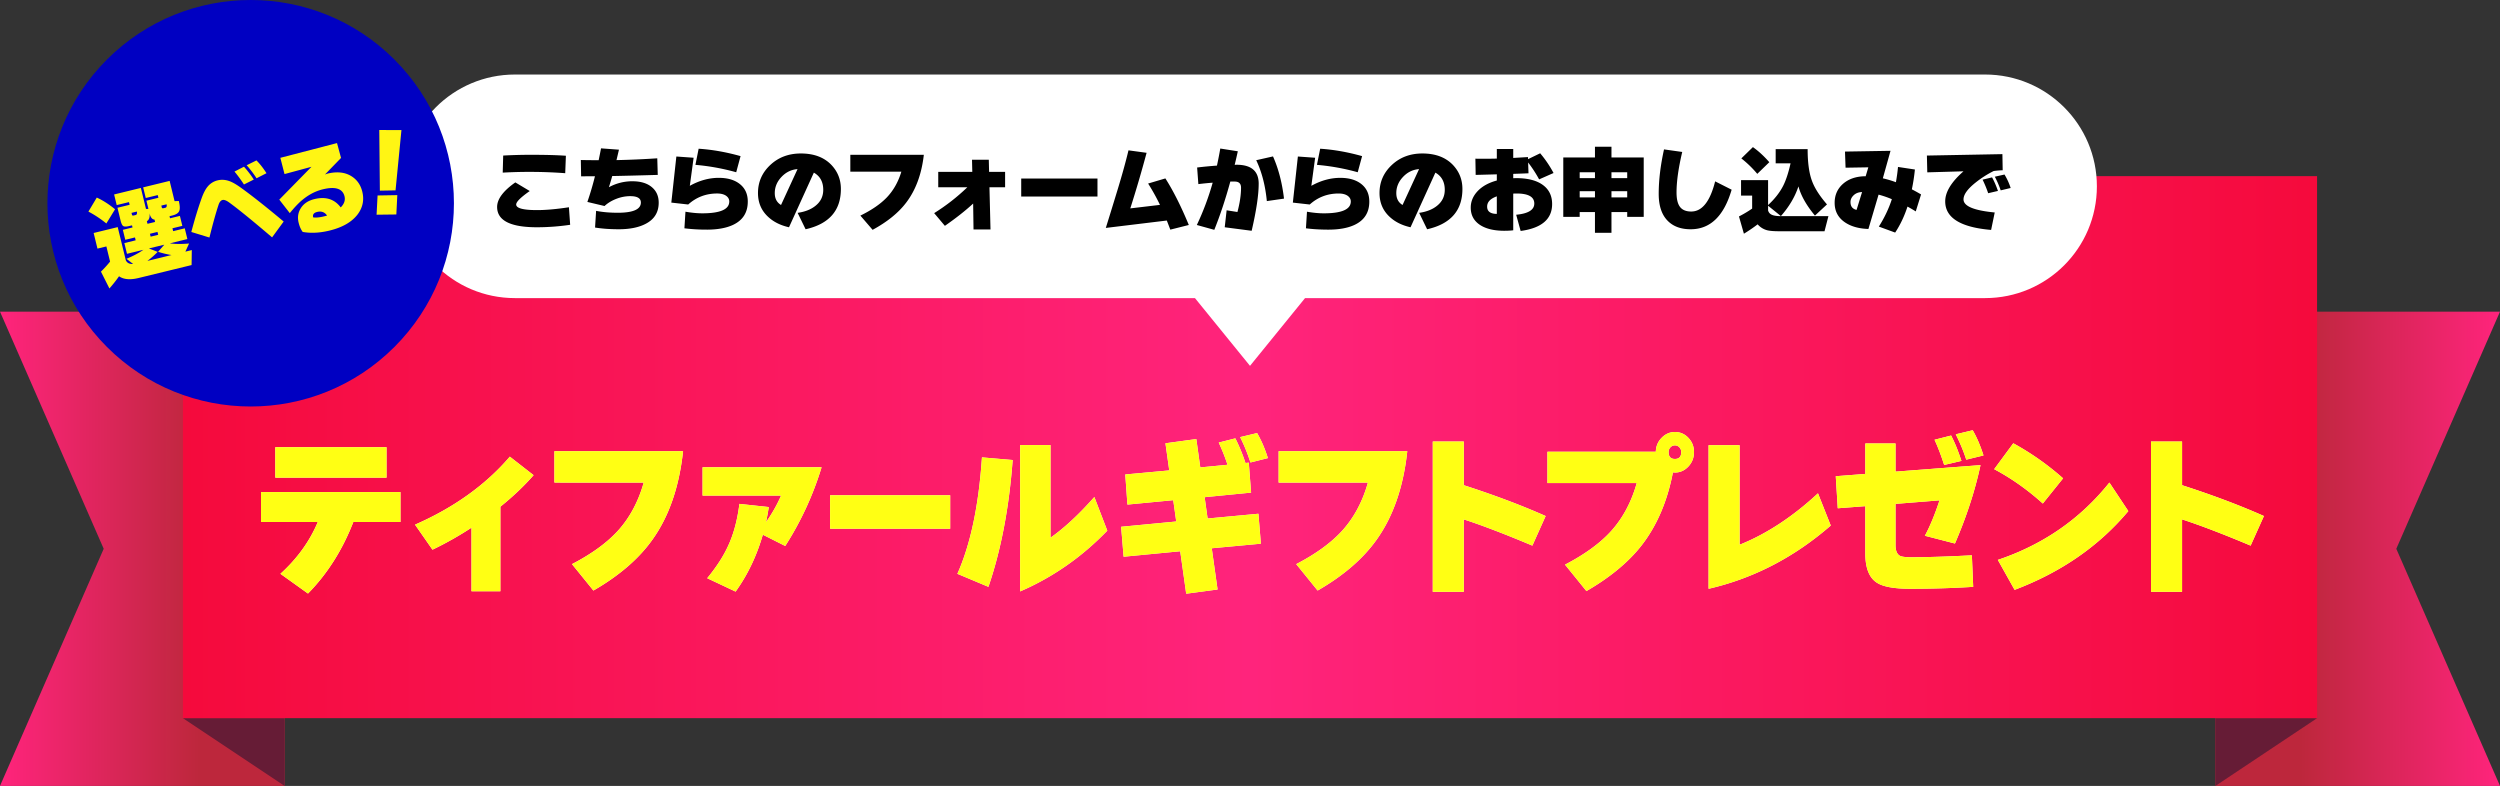
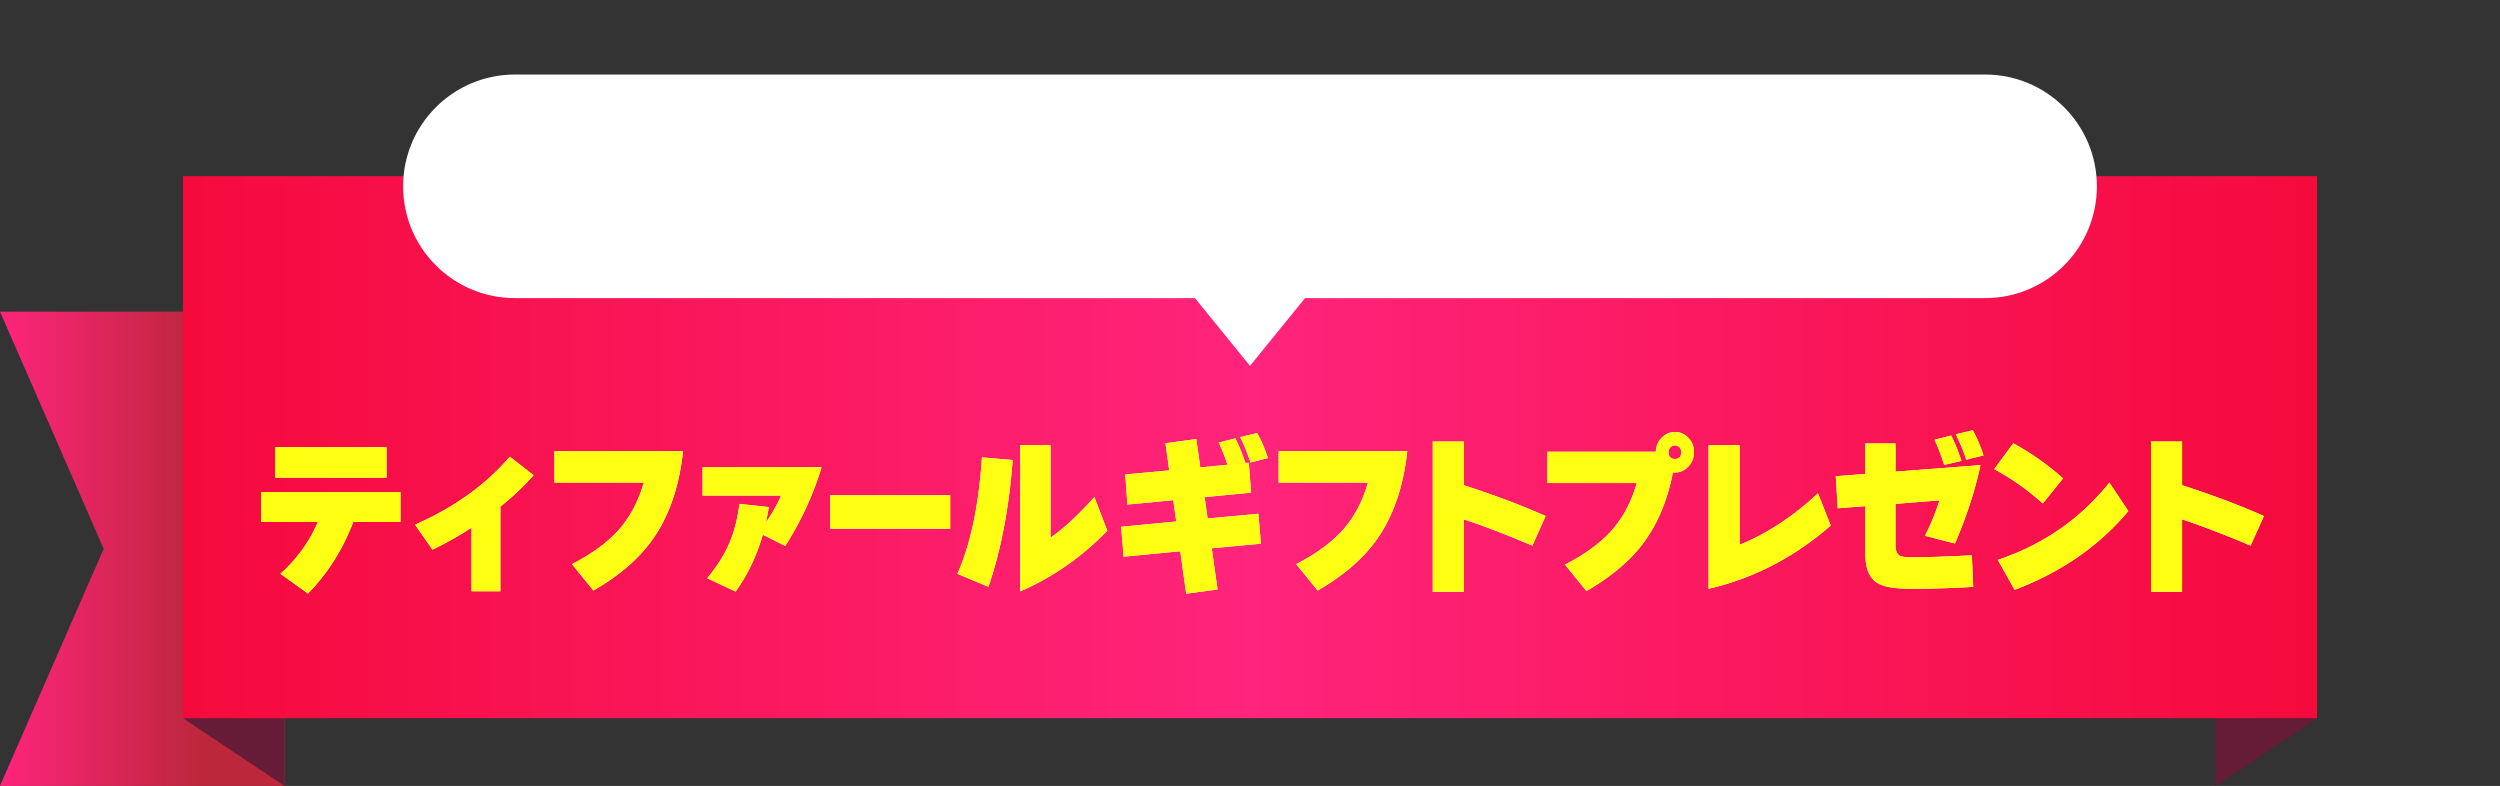
<svg xmlns="http://www.w3.org/2000/svg" xmlns:xlink="http://www.w3.org/1999/xlink" id="_レイヤー_2" data-name="レイヤー 2" viewBox="0 0 369 116">
  <rect x="0" y="0" width="369" height="116" fill="#333333" stroke="none" />
  <defs>
    <linearGradient id="_名称未設定グラデーション_129" data-name="名称未設定グラデーション 129" x1="0" y1="81" x2="42" y2="81" gradientUnits="userSpaceOnUse">
      <stop offset="0" stop-color="#ff247c" />
      <stop offset=".7" stop-color="#bd273c" />
    </linearGradient>
    <linearGradient id="_名称未設定グラデーション_129-2" data-name="名称未設定グラデーション 129" x1="-1262.542" y1="81" x2="-1220.542" y2="81" gradientTransform="matrix(-1 0 0 1 -893.542 0)" xlink:href="#_名称未設定グラデーション_129" />
    <linearGradient id="_名称未設定グラデーション_75" data-name="名称未設定グラデーション 75" x1="27" y1="66" x2="342" y2="66" gradientUnits="userSpaceOnUse">
      <stop offset="0" stop-color="#f50a3c" />
      <stop offset=".5" stop-color="#ff247c" />
      <stop offset="1" stop-color="#f50a3c" />
    </linearGradient>
    <style>.cls-5{fill:#661c36}.cls-6{fill:#fff}</style>
  </defs>
  <g id="_レイヤー_1-2" data-name="レイヤー 1">
    <path fill="url(#_名称未設定グラデーション_129)" d="M0 46l15.307 35L0 116h42V46H0z" />
    <path class="cls-5" d="M42 116v-10H27l15 10z" />
-     <path fill="url(#_名称未設定グラデーション_129-2)" d="M369 46l-15.307 35L369 116h-42V46h42z" />
    <path class="cls-5" d="M327 116v-10h15l-15 10z" />
    <path fill="url(#_名称未設定グラデーション_75)" d="M27 26h315v80H27z" />
    <path class="cls-6" d="M293 11H76c-9.113 0-16.5 7.387-16.5 16.5S66.887 44 76 44h100.375l8.125 10 8.125-10H293c9.113 0 16.5-7.387 16.5-16.5S302.113 11 293 11z" />
-     <path d="M84.155 33.18c-1.652.243-3.29.364-4.914.364-3.91 0-5.866-.999-5.866-2.996 0-1.157.896-2.366 2.688-3.626l2.128 1.274c-1.335.933-2.002 1.596-2.002 1.988 0 .55 1.026.826 3.08.826 1.307 0 2.875-.14 4.704-.42l.182 2.59zm-.63-10.192l-.098 2.576a71.215 71.215 0 00-9.226-.084l.07-2.52a73.123 73.123 0 014.088-.112c2.128 0 3.85.047 5.166.14zm13.699 6.93c0 1.428-.654 2.474-1.96 3.136-1.017.523-2.329.784-3.934.784-1.288 0-2.455-.084-3.5-.252l.154-2.464c.952.187 2.016.28 3.192.28 2.277 0 3.416-.504 3.416-1.512 0-.625-.523-.938-1.568-.938-.7 0-1.393.135-2.08.406-.685.27-1.257.62-1.714 1.05l-2.534-.602a44.7 44.7 0 001.12-3.794l-2.044.014-.042-2.408c.877.019 1.754.028 2.632.028.14-.672.257-1.255.35-1.75l2.646.196-.364 1.54a127.83 127.83 0 006.02-.266l.07 2.45c-2.921.084-5.162.14-6.72.168a41.67 41.67 0 01-.49 1.652 7.137 7.137 0 013.458-.882c1.26 0 2.235.304 2.926.91.644.56.966 1.312.966 2.254zm13.148-.168c0 1.624-.738 2.777-2.213 3.458-.99.457-2.268.686-3.836.686a26.13 26.13 0 01-3.303-.196l.153-2.45c.924.16 1.75.238 2.478.238 2.66 0 3.99-.583 3.99-1.75 0-.327-.149-.602-.448-.826-.326-.233-.775-.35-1.344-.35-1.642 0-3.066.542-4.27 1.624l-2.492-.28.743-6.804 2.547.182-.56 4.144c1.41-.784 2.833-1.176 4.27-1.176 1.316 0 2.36.31 3.13.931s1.155 1.477 1.155 2.569zm-1.065-6.706l-.643 2.38a32.739 32.739 0 00-6.02-1.092l.475-2.38c2.007.131 4.07.495 6.188 1.092zm14.808 4.844c0 3.183-1.736 5.166-5.208 5.95l-1.176-2.422c1.102-.158 1.983-.509 2.646-1.05.756-.606 1.134-1.39 1.134-2.352 0-1.166-.462-2.011-1.386-2.534l-3.668 8.064c-1.25-.28-2.272-.789-3.066-1.526-1.008-.924-1.512-2.1-1.512-3.528 0-1.624.604-3.003 1.813-4.137 1.209-1.134 2.714-1.7 4.515-1.7 1.941 0 3.454.573 4.536 1.721.915.98 1.372 2.151 1.372 3.514zm-6.398-2.926c-.915.065-1.703.448-2.366 1.148s-.994 1.498-.994 2.394c0 .803.308 1.386.924 1.75l2.436-5.292zm18.641-2.114c-.327 2.856-1.195 5.208-2.604 7.056-1.139 1.503-2.79 2.842-4.956 4.018l-1.806-2.1c1.68-.821 2.987-1.722 3.92-2.702.97-1.026 1.68-2.287 2.128-3.78h-7.532v-2.492h10.85zm11.996 4.788h-2.31l.155 6.23h-2.507l-.055-3.822c-1.13 1.045-2.52 2.142-4.172 3.29l-1.582-1.876a29.787 29.787 0 004.9-3.822h-4.298v-2.268h5.026l-.042-1.792h2.478l.042 1.792h2.365v2.268zm13.634 1.372h-11.256v-2.66h11.256v2.66zm13.48 4.2l-2.73.686a144.48 144.48 0 00-.517-1.344l-9.003 1.092a770.31 770.31 0 001.764-5.726c.672-2.212 1.2-4.12 1.582-5.726l2.674.364a178.83 178.83 0 01-2.407 8.204l4.381-.518a30.994 30.994 0 00-1.75-3.15l2.548-.756c1.167 1.83 2.32 4.121 3.458 6.874zm10.314-6.09c0 1.652-.345 3.967-1.036 6.944l-3.976-.518.28-2.506 1.596.252c.355-1.344.532-2.539.532-3.584 0-.606-.313-.91-.938-.91h-.644c-.71 2.595-1.498 4.97-2.366 7.126l-2.576-.714a39.753 39.753 0 002.338-6.244 45.233 45.233 0 00-2.114.21l-.182-2.45a57.913 57.913 0 012.926-.28c.187-.859.35-1.699.49-2.52l2.59.406c-.14.644-.294 1.312-.462 2.002l.238-.014c2.203-.01 3.304.924 3.304 2.8zm3.738 2.198l-2.534.364c-.224-2.305-.747-4.317-1.568-6.034l2.478-.56c.803 1.802 1.344 3.878 1.624 6.23zm12.59.434c0 1.624-.738 2.777-2.213 3.458-.99.457-2.268.686-3.836.686-1.176 0-2.277-.065-3.304-.196l.154-2.45c.924.16 1.75.238 2.478.238 2.66 0 3.99-.583 3.99-1.75 0-.327-.149-.602-.448-.826-.326-.233-.775-.35-1.344-.35-1.643 0-3.066.542-4.27 1.624l-2.492-.28.742-6.804 2.548.182-.56 4.144c1.41-.784 2.833-1.176 4.27-1.176 1.316 0 2.36.31 3.13.931s1.154 1.477 1.154 2.569zm-1.065-6.706l-.644 2.38a32.739 32.739 0 00-6.02-1.092l.476-2.38c2.007.131 4.07.495 6.188 1.092zm14.808 4.844c0 3.183-1.736 5.166-5.208 5.95l-1.176-2.422c1.101-.158 1.983-.509 2.646-1.05.756-.606 1.134-1.39 1.134-2.352 0-1.166-.462-2.011-1.386-2.534l-3.668 8.064c-1.25-.28-2.273-.789-3.066-1.526-1.008-.924-1.512-2.1-1.512-3.528 0-1.624.604-3.003 1.813-4.137 1.209-1.134 2.714-1.7 4.515-1.7 1.941 0 3.453.573 4.536 1.721.915.98 1.372 2.151 1.372 3.514zm-6.398-2.926c-.915.065-1.704.448-2.366 1.148-.663.7-.994 1.498-.994 2.394 0 .803.308 1.386.924 1.75l2.436-5.292zm19.848.574l-2.128.938a18.445 18.445 0 00-1.624-2.492l.056 1.596c-.635.028-1.386.056-2.254.084v.644c.196-.01.34-.014.434-.014 1.698 0 3.007.334 3.927 1.001.92.667 1.379 1.608 1.379 2.821 0 2.23-1.55 3.556-4.648 3.976l-.658-2.394c1.782-.168 2.674-.718 2.674-1.652 0-.99-.873-1.484-2.618-1.484-.103 0-.266.005-.49.014v5.418c-.401.047-.84.07-1.316.07-1.494 0-2.68-.28-3.556-.84-.934-.607-1.4-1.465-1.4-2.576 0-.877.322-1.67.966-2.38.681-.746 1.642-1.288 2.884-1.624v-.91l-3.122.084-.042-2.394c.999.019 2.053.014 3.164-.014v-1.414h2.422v1.316l2.184-.126v.308l1.792-.868a16.491 16.491 0 011.974 2.912zm-8.372 6.034v-2.59c-.952.336-1.428.84-1.428 1.512 0 .71.476 1.069 1.428 1.078zm21.682.434h-2.436v-.7h-2.324v3.052h-2.437v-3.052h-2.253v.7h-2.422V23.24h4.675v-1.582h2.437v1.582h4.76v8.764zm-7.196-5.712v-.868h-2.254v.868h2.254zm0 2.842v-.91h-2.254v.91h2.254zm4.76-2.842v-.868h-2.324v.868h2.324zm0 2.842v-.91h-2.324v.91h2.324zM255.59 28c-1.138 3.892-3.154 5.838-6.047 5.838-1.391 0-2.492-.387-3.304-1.162-.943-.896-1.414-2.25-1.414-4.06 0-2.007.26-4.195.784-6.566l2.688.378c-.56 2.37-.84 4.363-.84 5.978 0 .99.175 1.706.525 2.15.35.443.898.664 1.645.664 1.605 0 2.781-1.484 3.528-4.452L255.59 28zm3.84 5.11c-.645.494-1.322.956-2.03 1.386l-.729-2.548c.738-.383 1.386-.77 1.946-1.162v-1.918h-1.638v-2.282h3.99v3.682c.97-.896 1.708-1.834 2.212-2.814.42-.821.789-1.936 1.106-3.346h-2.198v-2.1h4.718c0 1.96.21 3.514.63 4.662.383 1.064 1.125 2.23 2.226 3.5l-1.778 1.652c-1.25-1.503-2.063-2.94-2.436-4.312-.504 1.531-1.367 2.991-2.59 4.382l-1.89-1.526v.7c.093.327.308.551.644.672.29.112.733.168 1.33.168h6.93l-.574 2.226h-6.748c-.737 0-1.301-.047-1.694-.14a2.795 2.795 0 01-1.428-.882zm1.721-9.17l-1.777 1.722a15.567 15.567 0 00-2.353-2.282l1.708-1.666c.821.579 1.629 1.321 2.422 2.226zm22.397 4.76l-.783 2.506c-.383-.243-.79-.48-1.219-.714-.466 1.428-1.073 2.707-1.82 3.836l-2.408-.882c.84-1.335 1.48-2.683 1.919-4.046a14.233 14.233 0 00-1.96-.672l-1.498 5.068c-1.41-.047-2.558-.369-3.445-.966-1.026-.69-1.54-1.656-1.54-2.898 0-1.12.402-2.044 1.205-2.772.849-.756 1.974-1.139 3.374-1.148l.392-1.316-3.36.056-.084-2.38 6.72-.112-1.134 4.06c.625.14 1.269.331 1.931.574.14-.784.243-1.535.308-2.254l2.493.378a27.372 27.372 0 01-.449 2.926c.57.3 1.022.551 1.358.756zm-8.708-.35c-.504.01-.914.164-1.232.462-.317.299-.475.635-.475 1.008 0 .635.298 1.022.896 1.162l.811-2.632zm20.757-3.22c-.392.01-.835.047-1.33.112a15.058 15.058 0 00-2.674 1.708c-1.185.943-1.778 1.769-1.778 2.478 0 .999 1.535 1.643 4.606 1.932l-.532 2.576c-4.517-.383-6.776-1.787-6.776-4.214 0-1.381.9-2.86 2.702-4.438l-5.348.154-.056-2.478 11.144-.21.042 2.38zm-.7 3.052l-1.442.336a16.912 16.912 0 00-.826-2.002l1.4-.336c.326.597.616 1.265.868 2.002zm1.876-.434l-1.47.35a13.41 13.41 0 00-.868-2.016l1.428-.322a9.33 9.33 0 01.91 1.988z" />
    <path class="cls-6" d="M59.11 77.05h-6.96c-1.601 4.126-3.831 7.645-6.689 10.557l-4.067-2.912c2.482-2.253 4.32-4.801 5.512-7.644h-8.38v-4.42H59.11v4.42zm-2.06-6.55H40.635v-4.498h16.416V70.5zm21.706-.365c-1.356 1.56-2.99 3.112-4.9 4.654v12.48h-4.264v-9.386a49.451 49.451 0 01-5.758 3.25L61.26 77.44c5.766-2.53 10.43-5.876 13.991-10.036l3.504 2.73zm22.064-3.536c-.572 5.304-2.091 9.672-4.558 13.104-1.993 2.79-4.884 5.278-8.673 7.462l-3.161-3.9c2.94-1.525 5.227-3.198 6.86-5.018 1.699-1.907 2.94-4.247 3.725-7.02H81.83v-4.628h18.989zm20.447 2.366a46.725 46.725 0 01-5.366 11.622l-3.308-1.664c-.898 3.12-2.238 5.92-4.018 8.398l-4.19-1.976c1.421-1.733 2.475-3.38 3.161-4.94.768-1.698 1.298-3.71 1.592-6.032l4.337.468c-.13.832-.269 1.577-.416 2.236a22.196 22.196 0 002.23-3.926h-11.59v-4.186h17.568zm18.983 9.075h-17.73v-4.941h17.73v4.94zm9.22-10.141c-.523 7.038-1.715 13.277-3.577 18.72l-4.582-1.924c1.944-4.368 3.152-10.097 3.626-17.186l4.533.39zm13.966 10.426c-3.74 3.883-8.029 6.873-12.864 8.97V65.689h4.484v13.676c2.042-1.439 4.199-3.44 6.47-6.006l1.91 4.966zm22.673 1.924l-7.253.676.858 6.084-4.631.624-.883-6.266-8.355.806-.367-4.42 8.135-.78-.441-3.146-6.763.65-.319-4.446 6.493-.598-.563-4.004 4.557-.624.588 4.186 4.019-.39a29.684 29.684 0 00-1.3-3.276l2.451-.624a26.116 26.116 0 011.495 3.64l.49-.052.343 4.42-6.86.676.44 3.146 7.498-.702.368 4.42zm1.029-12.636l-2.573.65a25.728 25.728 0 00-1.519-3.744l2.5-.598c.62 1.058 1.151 2.288 1.592 3.692zm20.577-1.014c-.572 5.304-2.091 9.672-4.558 13.104-1.993 2.79-4.884 5.278-8.673 7.462l-3.161-3.9c2.94-1.525 5.227-3.198 6.86-5.018 1.699-1.907 2.94-4.247 3.725-7.02h-13.182v-4.628h18.989zm20.422 9.568l-1.96 4.368c-4.035-1.699-7.408-2.99-10.12-3.874v10.686h-4.581V65.169h4.582v6.448c4.508 1.456 8.534 2.973 12.08 4.55zm21.898-9.438c0 .832-.278 1.543-.833 2.132-.555.59-1.217.884-1.985.884a4.71 4.71 0 01-.293-.026c-.834 4.35-2.418 8-4.754 10.946-1.928 2.41-4.599 4.602-8.013 6.578l-3.16-3.9c2.94-1.525 5.227-3.198 6.86-5.018 1.7-1.907 2.94-4.247 3.725-7.02H228.4v-4.628h16a2.936 2.936 0 01.857-2.054c.555-.572 1.209-.858 1.96-.858.785 0 1.45.29 1.998.87.546.582.82 1.28.82 2.094zm-1.886 0a.988.988 0 00-.27-.702.876.876 0 00-.662-.286.874.874 0 00-.661.286.984.984 0 00-.27.702c0 .676.31 1.014.931 1.014s.932-.338.932-1.014zM270.22 77.57c-5.407 4.699-11.418 7.81-18.033 9.335v-21.19h4.581v14.69c3.97-1.594 7.825-4.125 11.566-7.592l1.886 4.758zm22.104-8.917c-.817 3.796-2.075 7.653-3.774 11.57l-4.434-1.144c.768-1.439 1.486-3.18 2.156-5.226l-6.493.52v6.084c0 .815.22 1.343.661 1.586.278.139.834.208 1.667.208 2.319 0 5.3-.095 8.943-.286l.196 4.654c-3.071.19-6.158.286-9.262.286-2.401 0-4.06-.303-4.974-.91-1.127-.728-1.69-2.167-1.69-4.316V74.71l-4.068.312-.294-4.732 4.362-.338v-4.498h4.459v4.16l12.545-.962zm-2.818-.624l-2.548.598c-.457-1.421-.93-2.66-1.421-3.718l2.45-.624c.555 1.075 1.062 2.323 1.52 3.744zm3.259-.806l-2.548.624c-.36-1.144-.874-2.392-1.544-3.744l2.5-.598c.604 1.04 1.134 2.28 1.592 3.718zm11.746 3.38l-2.989 3.718c-2.27-2.045-4.664-3.735-7.179-5.07l2.818-3.822a40.09 40.09 0 017.35 5.174zm9.63 4.836c-4.313 5.148-9.907 9.022-16.784 11.622l-2.475-4.42c6.697-2.253 12.186-6.058 16.465-11.414l2.794 4.212zm20.013.728l-1.96 4.368c-4.035-1.699-7.408-2.99-10.12-3.874v10.686h-4.581V65.169h4.582v6.448c4.508 1.456 8.535 2.973 12.08 4.55z" />
    <path d="M59.11 77.05h-6.96c-1.601 4.126-3.831 7.645-6.689 10.557l-4.067-2.912c2.482-2.253 4.32-4.801 5.512-7.644h-8.38v-4.42H59.11v4.42zm-2.06-6.55H40.635v-4.498h16.416V70.5zm21.706-.365c-1.356 1.56-2.99 3.112-4.9 4.654v12.48h-4.264v-9.386a49.451 49.451 0 01-5.758 3.25L61.26 77.44c5.766-2.53 10.43-5.876 13.991-10.036l3.504 2.73zm22.064-3.536c-.572 5.304-2.091 9.672-4.558 13.104-1.993 2.79-4.884 5.278-8.673 7.462l-3.161-3.9c2.94-1.525 5.227-3.198 6.86-5.018 1.699-1.907 2.94-4.247 3.725-7.02H81.83v-4.628h18.989zm20.447 2.366a46.725 46.725 0 01-5.366 11.622l-3.308-1.664c-.898 3.12-2.238 5.92-4.018 8.398l-4.19-1.976c1.421-1.733 2.475-3.38 3.161-4.94.768-1.698 1.298-3.71 1.592-6.032l4.337.468c-.13.832-.269 1.577-.416 2.236a22.196 22.196 0 002.23-3.926h-11.59v-4.186h17.568zm18.983 9.075h-17.73v-4.941h17.73v4.94zm9.22-10.141c-.523 7.038-1.715 13.277-3.577 18.72l-4.582-1.924c1.944-4.368 3.152-10.097 3.626-17.186l4.533.39zm13.966 10.426c-3.74 3.883-8.029 6.873-12.864 8.97V65.689h4.484v13.676c2.042-1.439 4.199-3.44 6.47-6.006l1.91 4.966zm22.673 1.924l-7.253.676.858 6.084-4.631.624-.883-6.266-8.355.806-.367-4.42 8.135-.78-.441-3.146-6.763.65-.319-4.446 6.493-.598-.563-4.004 4.557-.624.588 4.186 4.019-.39a29.684 29.684 0 00-1.3-3.276l2.451-.624a26.116 26.116 0 011.495 3.64l.49-.052.343 4.42-6.86.676.44 3.146 7.498-.702.368 4.42zm1.029-12.636l-2.573.65a25.728 25.728 0 00-1.519-3.744l2.5-.598c.62 1.058 1.151 2.288 1.592 3.692zm20.577-1.014c-.572 5.304-2.091 9.672-4.558 13.104-1.993 2.79-4.884 5.278-8.673 7.462l-3.161-3.9c2.94-1.525 5.227-3.198 6.86-5.018 1.699-1.907 2.94-4.247 3.725-7.02h-13.182v-4.628h18.989zm20.422 9.568l-1.96 4.368c-4.035-1.699-7.408-2.99-10.12-3.874v10.686h-4.581V65.169h4.582v6.448c4.508 1.456 8.534 2.973 12.08 4.55zm21.898-9.438c0 .832-.278 1.543-.833 2.132-.555.59-1.217.884-1.985.884a4.71 4.71 0 01-.293-.026c-.834 4.35-2.418 8-4.754 10.946-1.928 2.41-4.599 4.602-8.013 6.578l-3.16-3.9c2.94-1.525 5.227-3.198 6.86-5.018 1.7-1.907 2.94-4.247 3.725-7.02H228.4v-4.628h16a2.936 2.936 0 01.857-2.054c.555-.572 1.209-.858 1.96-.858.785 0 1.45.29 1.998.87.546.582.82 1.28.82 2.094zm-1.886 0a.988.988 0 00-.27-.702.876.876 0 00-.662-.286.874.874 0 00-.661.286.984.984 0 00-.27.702c0 .676.31 1.014.931 1.014s.932-.338.932-1.014zM270.22 77.57c-5.407 4.699-11.418 7.81-18.033 9.335v-21.19h4.581v14.69c3.97-1.594 7.825-4.125 11.566-7.592l1.886 4.758zm22.104-8.917c-.817 3.796-2.075 7.653-3.774 11.57l-4.434-1.144c.768-1.439 1.486-3.18 2.156-5.226l-6.493.52v6.084c0 .815.22 1.343.661 1.586.278.139.834.208 1.667.208 2.319 0 5.3-.095 8.943-.286l.196 4.654c-3.071.19-6.158.286-9.262.286-2.401 0-4.06-.303-4.974-.91-1.127-.728-1.69-2.167-1.69-4.316V74.71l-4.068.312-.294-4.732 4.362-.338v-4.498h4.459v4.16l12.545-.962zm-2.818-.624l-2.548.598c-.457-1.421-.93-2.66-1.421-3.718l2.45-.624c.555 1.075 1.062 2.323 1.52 3.744zm3.259-.806l-2.548.624c-.36-1.144-.874-2.392-1.544-3.744l2.5-.598c.604 1.04 1.134 2.28 1.592 3.718zm11.746 3.38l-2.989 3.718c-2.27-2.045-4.664-3.735-7.179-5.07l2.818-3.822a40.09 40.09 0 017.35 5.174zm9.63 4.836c-4.313 5.148-9.907 9.022-16.784 11.622l-2.475-4.42c6.697-2.253 12.186-6.058 16.465-11.414l2.794 4.212zm20.013.728l-1.96 4.368c-4.035-1.699-7.408-2.99-10.12-3.874v10.686h-4.581V65.169h4.582v6.448c4.508 1.456 8.535 2.973 12.08 4.55z" fill="#ffff14" />
-     <circle cx="37" cy="30" r="30" transform="rotate(-45 37 30)" fill="#0000c2" />
-     <path d="M16.985 30.886l-1.288 2.099a16.03 16.03 0 00-2.647-1.754l1.234-2.07c.888.402 1.788.978 2.7 1.725zm.585 9.891c-.43.616-.904 1.216-1.42 1.802l-1.25-2.484a16.95 16.95 0 001.347-1.484l-.546-2.237-1.316.321-.563-2.306 3.552-.868 1.19 4.87c.169.408.53.6 1.085.574l-.983-.765c1.025-.43 1.857-.873 2.495-1.329l-2.42.59-.387-1.584 1.67-.408-.103-.425-1.43.349-.359-1.472 1.43-.349-.076-.312-.411.1c-.415.102-.704.108-.866.017-.162-.09-.3-.367-.412-.83l-.46-1.882 1.798-.439-.097-.396-1.812.442-.383-1.57 3.95-.965.756 3.1.36.001-.297-1.217 1.77-.432-.098-.396-1.77.432-.382-1.571 3.907-.954.729 2.987.626-.018c.173.708.19 1.208.051 1.502-.138.295-.476.506-1.014.638l-.41.1.076.312 1.458-.356.36 1.472-1.459.355.104.426 1.713-.418.386 1.585-2.59.632c.777.11 1.724.12 2.84.026l-.546 1.2.948-.232-.03 2.212-7.828 1.911c-1.246.304-2.206.218-2.882-.257zm2.633-9.551l-.793.193.066.269c.027.113.112.153.253.118l.298-.073c.17-.041.228-.21.176-.507zm1.473 1.425l.093.382 1.118-.273-.086-.354c-.342-.007-.588-.317-.737-.93.082.58-.048.971-.388 1.175zm1.6 4.528c-.497.503-1.004.946-1.52 1.332l3.554-.868a13.191 13.191 0 01-1.977-.477l.914-1.048-2.265.552 1.295.51zm.074-2.522l-.104-.426-1.118.274.104.425 1.118-.273zm1.241-4.503l-.779.19.066.27c.027.112.108.153.24.12l.297-.072c.17-.041.229-.21.176-.508zM41.87 32.7l-1.709 2.337c-2.917-2.487-5.026-4.203-6.326-5.145-.424-.307-.755-.43-.99-.373-.255.062-.455.31-.598.746-.386 1.164-.831 2.762-1.335 4.796l-2.674-.818c.505-1.903 1.016-3.578 1.534-5.024.263-.724.549-1.274.857-1.65a2.69 2.69 0 011.493-.948c.614-.15 1.241-.094 1.887.169.432.175.988.509 1.67 1.002 1.64 1.19 3.704 2.826 6.192 4.908zm-4.408-6.199l-1.456.731a18.344 18.344 0 00-1.396-1.909l1.4-.717c.534.59 1.019 1.222 1.452 1.895zm1.872-.937l-1.467.749a16.33 16.33 0 00-1.46-1.924l1.446-.712c.501.498.995 1.127 1.48 1.887zm14.14 2.728c.306 1.256.06 2.396-.74 3.42-.864 1.092-2.225 1.864-4.084 2.318-1.444.353-2.767.42-3.97.204-.265-.345-.466-.8-.604-1.367-.185-.755-.089-1.449.287-2.08.419-.702 1.1-1.169 2.044-1.4 1.67-.407 2.964.002 3.884 1.228.514-.516.7-1.062.56-1.637-.279-1.142-1.352-1.485-3.22-1.029-1.143.28-2.215.862-3.22 1.746-.508.454-1.055 1.043-1.638 1.765l-1.551-1.992 4.755-4.85-3.982 1.077-.615-2.4 8.363-2.176.595 2.194-2.385 2.457c.199-.088.393-.15.585-.187 1.264-.269 2.338-.148 3.222.36.884.51 1.456 1.293 1.714 2.35zm-5.2 3.52c-.354-.503-.841-.68-1.464-.527-.5.122-.695.389-.584.802.395.063.932.012 1.612-.153.207-.051.353-.091.436-.122zm10.368-3.011l-.143 2.855-2.916.036.147-2.84 2.912-.05zm.611-9.599l-.872 8.898-2.315.04-.085-8.95 3.272.012z" fill="#fff514" />
  </g>
</svg>